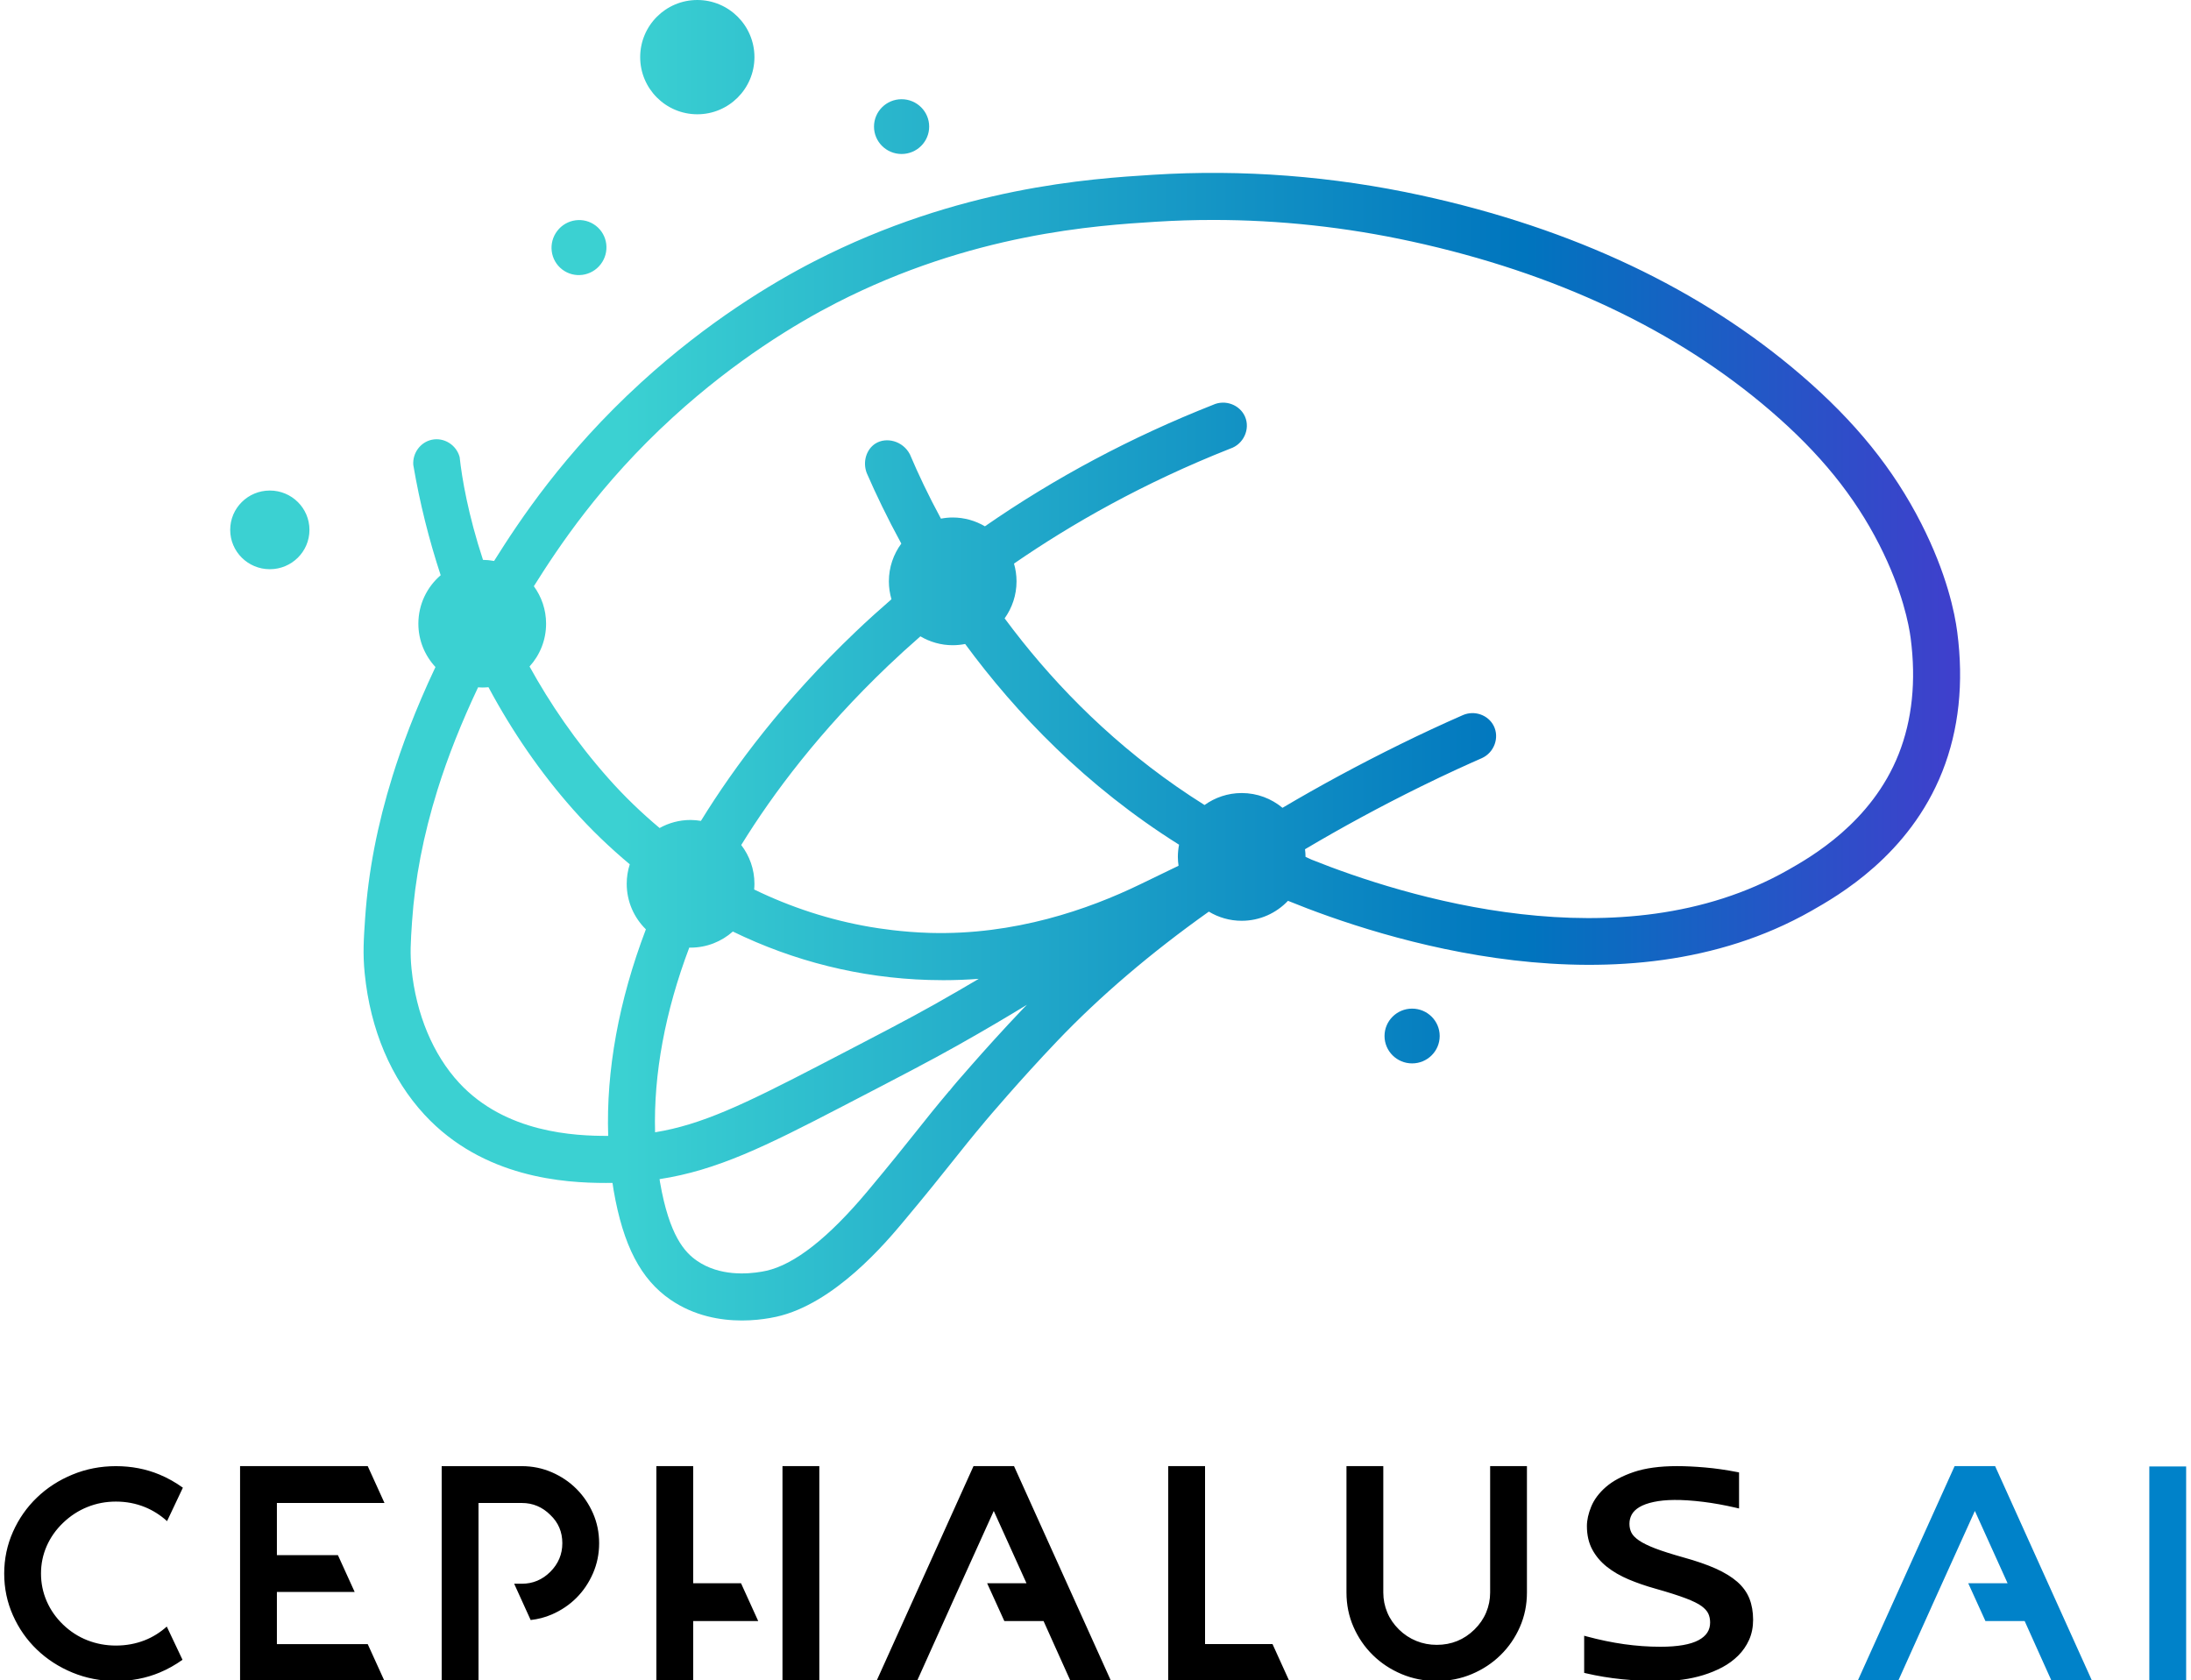
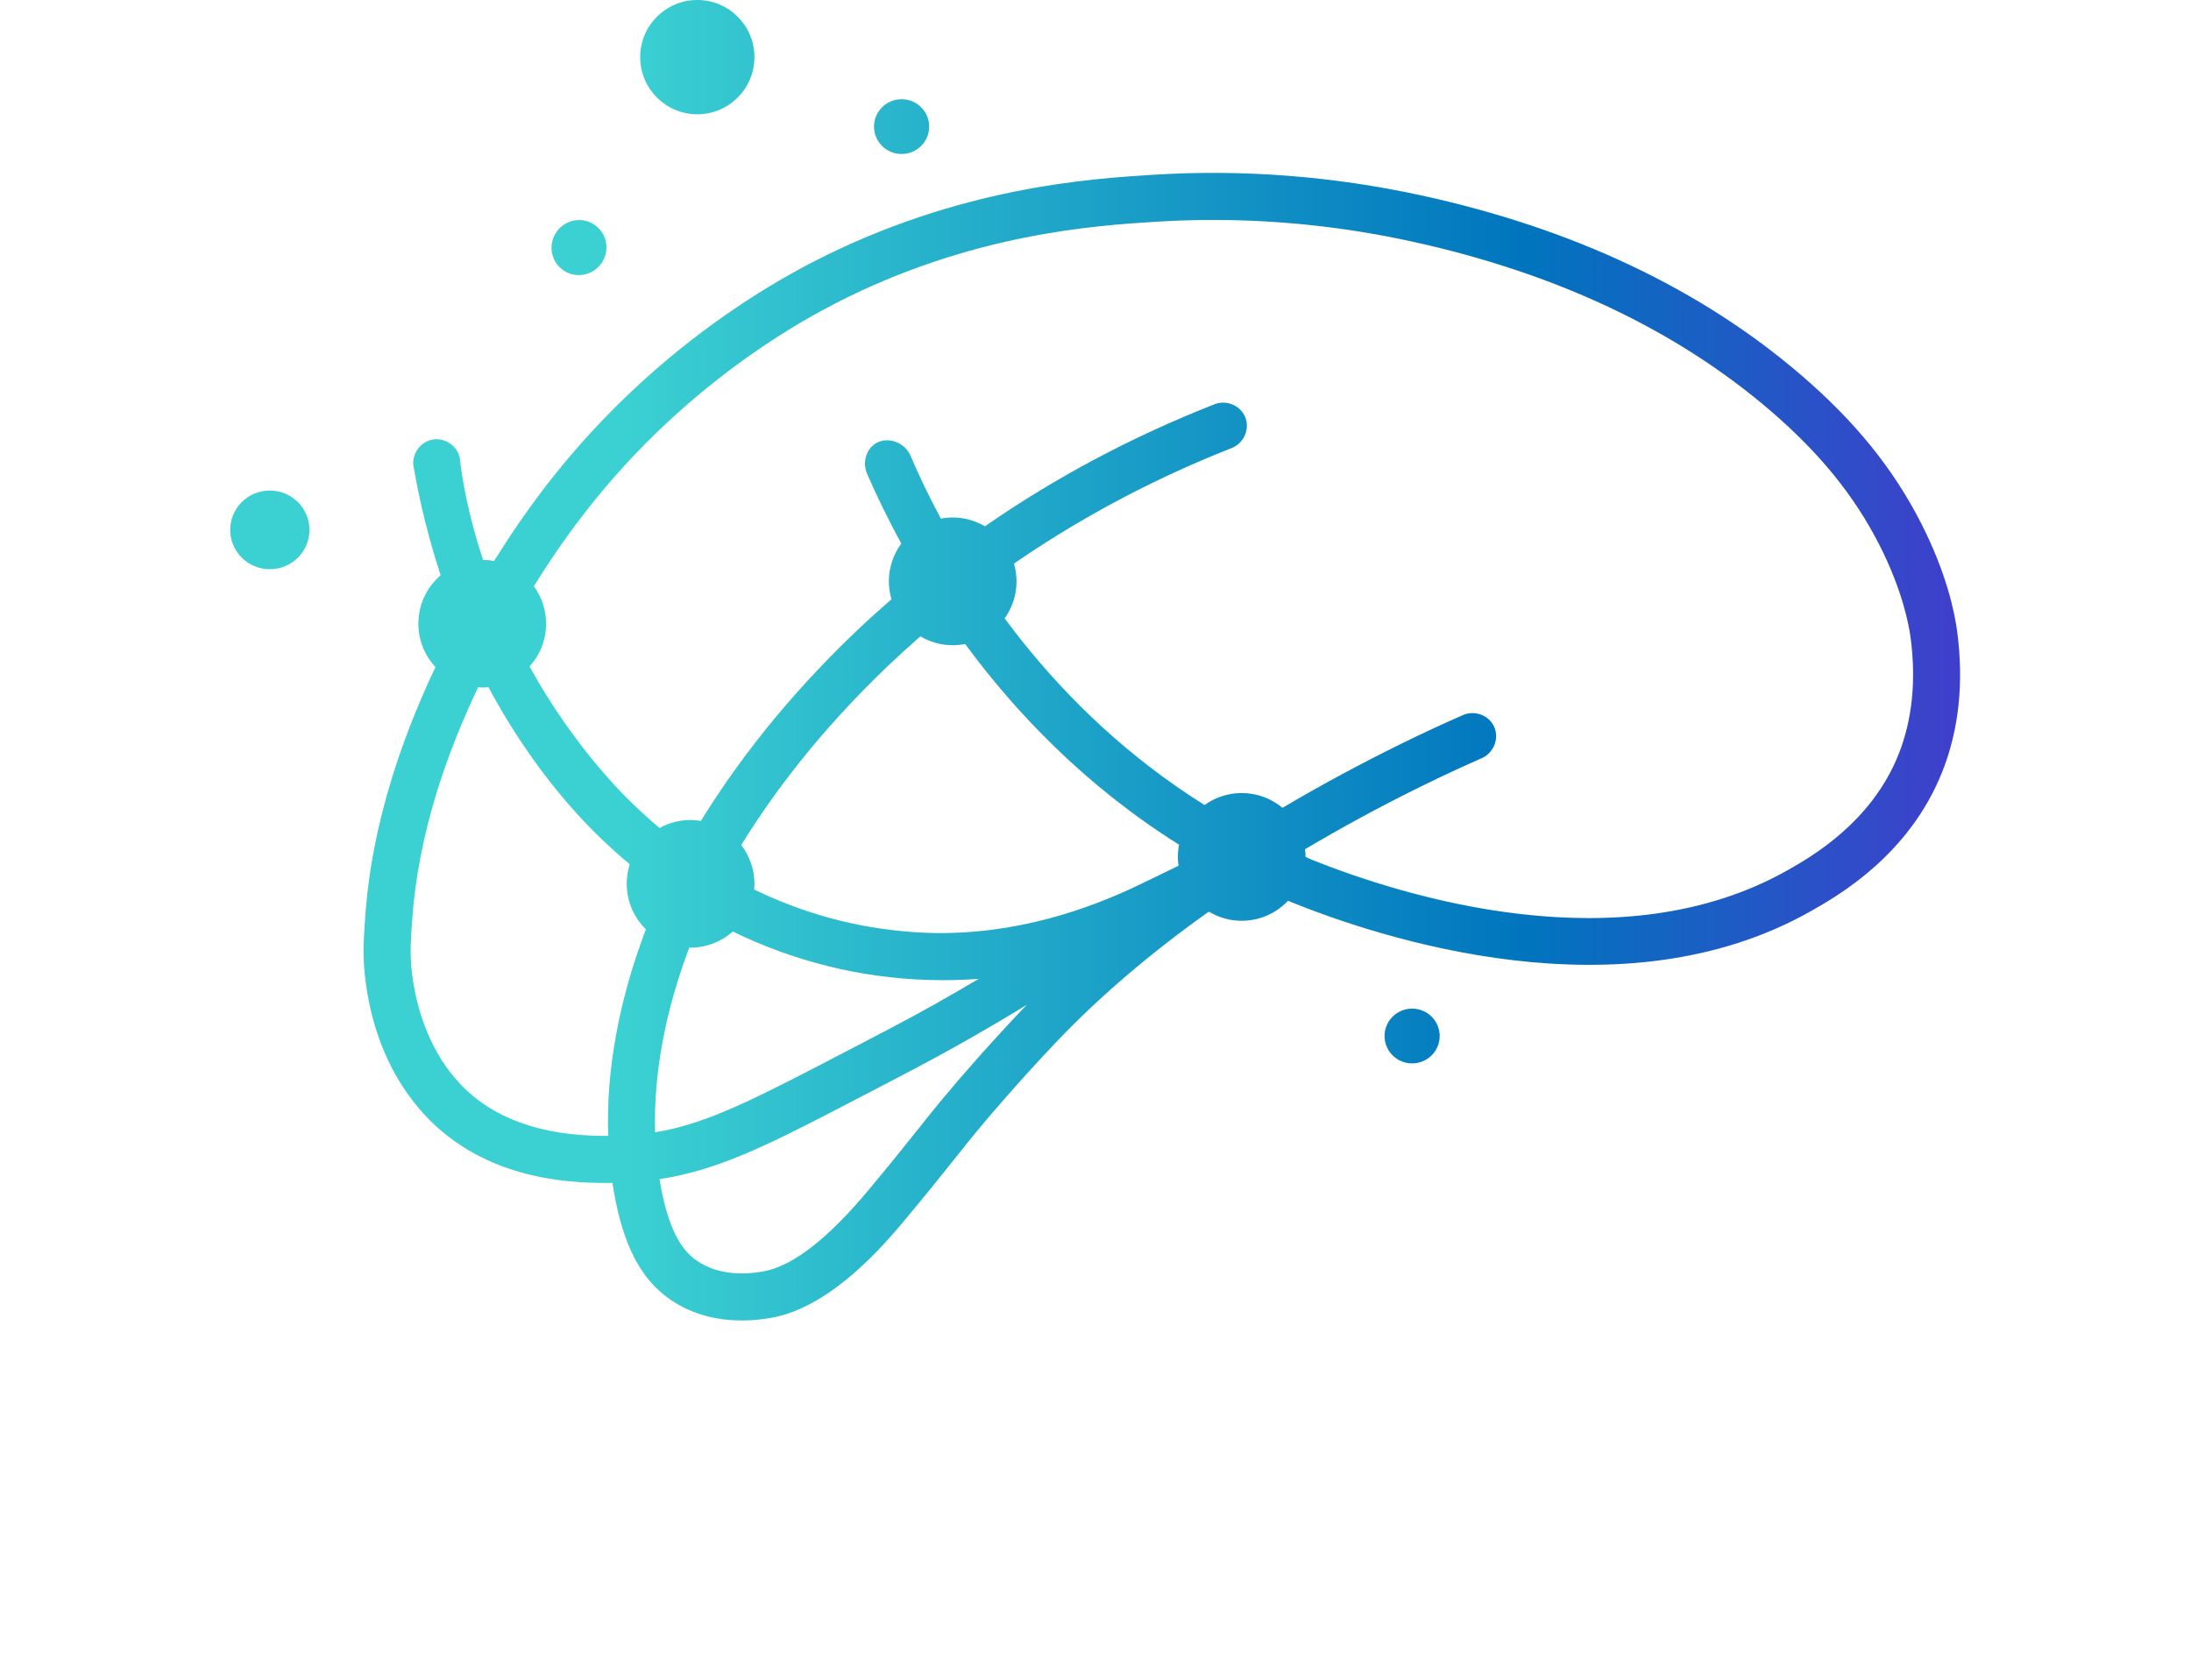
<svg xmlns="http://www.w3.org/2000/svg" version="1.1" id="Layer_1" x="0px" y="0px" viewBox="0 0 768 589" style="enable-background:new 0 0 768 589;" xml:space="preserve">
  <style type="text/css">
	.st0{fill:url(#brain_2_);}
	.st1{fill:#0082C9;}
</style>
  <linearGradient id="brain_2_" gradientUnits="userSpaceOnUse" x1="80.686" y1="231.433" x2="687.078" y2="231.433">
    <stop offset="0" style="stop-color:#3BD1D2" />
    <stop offset="0.227" style="stop-color:#3BD1D2" />
    <stop offset="0.748" style="stop-color:#0075BE" />
    <stop offset="0.994" style="stop-color:#3E40CC" />
  </linearGradient>
  <path id="brain_1_" class="st0" d="M673.47,183.55c-9.77-19.2-23.12-35.72-42.02-51.98c-35.13-30.23-79.94-51.45-133.2-63.06  c-31.1-6.78-62.78-9.22-94.15-7.24c-22.03,1.39-67.87,4.28-118.61,30.29c-14.79,7.59-37.34,21.12-60.77,42.52  c-27.09,24.75-42.68,48.48-51.53,62.56c-1.26-0.24-2.56-0.37-3.89-0.39c-5.2-15.82-7.4-28.71-8.18-36.03  c-1.17-4.33-5.55-6.98-9.76-6.07c-3.97,0.85-6.8,4.63-6.49,8.84c2.27,13.32,5.51,26.23,9.6,38.65c-4.78,4.1-7.82,10.18-7.82,16.98  c0,5.88,2.28,11.21,5.99,15.2c-7.19,15.19-11.97,28.33-15.04,38.19c-5.35,17.2-8.5,33.54-9.62,49.96  c-0.49,7.15-0.84,12.32-0.14,19.28c1.98,19.7,9.24,36.83,21,49.54c20.53,22.18,49.15,23.88,63.49,23.88c0.85,0,1.63-0.01,2.37-0.01  c0.13,0.86,0.24,1.72,0.39,2.57c3.36,19.39,9.52,31.22,19.95,38.38c8.37,5.73,17.56,7.27,25.02,7.27c3.85,0,7.23-0.41,9.79-0.86  c0,0,1.1-0.19,2.25-0.44c20.43-4.5,38.62-26.24,44.6-33.39c8.22-9.82,12.97-15.78,17.16-21.04c3.64-4.57,6.78-8.52,11.48-14.11  l0.04-0.05c0.67-0.8,12.17-14.41,25.15-28.01c15.16-15.89,32.97-31.05,53.2-45.42c3.37,2.03,7.29,3.21,11.51,3.21  c6.4,0,12.15-2.7,16.23-7c32.75,13.36,117.33,41.07,183.38,3.57c9.4-5.34,34.38-19.52,46-48.9c5.79-14.64,7.55-31.09,5.22-48.87  C685.21,214.91,682.41,201.12,673.47,183.55z M213.19,398.17c-11.71,0.04-35.99-1.02-52.24-18.58c-9.17-9.91-15.1-24.11-16.7-39.99  c-0.54-5.34-0.32-9.13,0.18-16.51c1.03-15.12,3.95-30.23,8.91-46.18c3.62-11.65,8.5-23.85,14.24-35.98  c0.48,0.03,0.96,0.07,1.45,0.07c0.74,0,1.47-0.04,2.19-0.11c8.33,15.56,18.24,29.96,29.66,42.85c6.22,7.02,12.89,13.39,19.87,19.23  c-0.69,2.15-1.07,4.44-1.07,6.82c0,6.26,2.58,11.91,6.72,15.97C216.91,350.69,212.42,375.32,213.19,398.17z M241.61,332.16  c0.15,0,0.3,0.02,0.45,0.02c5.69,0,10.87-2.14,14.82-5.64c21.35,10.4,44.57,16.26,68.63,16.97c1.73,0.05,3.44,0.08,5.15,0.08  c4.18,0,8.32-0.17,12.41-0.47c-4.52,2.68-9.6,5.63-15.54,8.98c-9.13,5.14-19.38,10.46-39.81,21.07  c-27.23,14.14-41.87,21.09-58.1,23.74C229.06,376.58,233.14,354.54,241.61,332.16z M358.61,353.58  c-7.14,7.48-13.79,14.91-18.11,19.83c-4,4.55-6.35,7.23-7.73,9.03l-0.04-0.03c-4.85,5.76-8.21,9.98-11.76,14.45  c-4.13,5.18-8.81,11.06-16.9,20.73c-13.65,16.3-25.59,25.68-35.5,27.87c-0.73,0.16-1.43,0.28-1.53,0.3  c-5.1,0.9-14.82,1.61-22.66-3.76c-4.36-2.98-9.77-8.82-13.03-27.59c-0.06-0.36-0.11-0.72-0.16-1.08  c20.13-3.09,37.11-11.48,64.16-25.53c20.59-10.69,30.92-16.06,40.29-21.34c10.09-5.68,17.77-10.25,24.32-14.25  C359.51,352.66,359.05,353.12,358.61,353.58z M326.01,327.02c-9.85-0.28-18.04-1.59-21.03-2.1c-14.11-2.42-27.74-6.86-40.63-13.12  c0.06-0.66,0.1-1.33,0.1-2c0-5.12-1.74-9.82-4.63-13.59c11.2-18.17,27.68-40.13,51.55-62.9c3.34-3.19,7.12-6.64,11.25-10.25  c3.33,1.96,7.19,3.11,11.33,3.11c1.49,0,2.95-0.15,4.36-0.43c17.96,24.41,42.37,49.88,74.98,70.36c-0.27,1.39-0.42,2.82-0.42,4.28  c0,1.05,0.1,2.08,0.24,3.1c-4.48,2.17-8.95,4.34-13.43,6.5C381.5,318.8,355.59,327.85,326.01,327.02z M665.52,264.36  c-9.49,23.98-30.79,36.07-38.81,40.62c-58.65,33.29-135.11,9.12-166.93-3.63l-2.16-0.99c0-0.91-0.07-1.79-0.18-2.67  c12.81-7.6,26.32-14.94,40.62-21.99c9.4-4.63,17.08-8.06,21.34-9.93c4.42-1.99,6.24-7.27,4.18-11.34c-1.91-3.78-6.68-5.54-10.8-3.76  c-7.34,3.22-14.74,6.66-22,10.24c-14.48,7.13-28.22,14.56-41.23,22.26c-3.88-3.23-8.87-5.18-14.31-5.18c-4.86,0-9.35,1.57-13.02,4.2  c-26.79-16.79-47.77-37.19-63.92-57.43c-2.14-2.68-4.18-5.35-6.15-8c2.61-3.66,4.17-8.13,4.17-12.98c0-2.16-0.32-4.24-0.89-6.22  c20.24-13.95,45.35-28.27,75.77-40.29c4.75-1.56,7.08-6.89,5.22-11.2c-1.79-4.14-6.92-6.16-11.27-4.14  c-28.65,11.3-55.37,25.55-79.91,42.56c-3.32-1.95-7.18-3.09-11.3-3.09c-1.41,0-2.79,0.15-4.12,0.4  c-4.37-8.08-7.97-15.68-10.87-22.53c-2.47-4.74-8.29-6.2-12.1-3.78c-3.13,1.98-4.56,6.35-3.03,10.35  c3.14,7.22,7.15,15.61,12.11,24.71c-2.73,3.71-4.36,8.28-4.36,13.24c0,2.18,0.33,4.28,0.91,6.27c-4.24,3.69-8.42,7.44-12.49,11.33  c-25.06,23.91-42.44,47.1-54.3,66.36c-1.18-0.19-2.38-0.32-3.62-0.32c-3.95,0-7.65,1.03-10.86,2.82  c-6.31-5.29-12.34-11.07-17.97-17.43c-11.53-13.01-20.54-26.35-27.62-39.19c3.6-3.97,5.8-9.22,5.8-15c0-4.92-1.6-9.45-4.29-13.14  c8.42-13.39,23.22-35.92,48.73-59.22c22.08-20.17,43.28-32.9,57.17-40.03c47.68-24.45,91.21-27.19,112.12-28.51  c6.7-0.42,13.41-0.63,20.13-0.63c23.23,0,46.52,2.52,69.48,7.53c50.55,11.02,92.93,31.03,125.95,59.45  c17.22,14.82,29.32,29.74,38.08,46.96c8.11,15.95,10.36,28.16,10.95,32.67C671.69,238.67,670.28,252.35,665.52,264.36z   M108.47,185.74c0,7.62-6.22,13.79-13.89,13.79s-13.89-6.17-13.89-13.79c0-7.62,6.22-13.79,13.89-13.79S108.47,178.12,108.47,185.74  z M306.36,44.38c0-5.3,4.33-9.6,9.67-9.6c5.34,0,9.67,4.3,9.67,9.6c0,5.3-4.33,9.6-9.67,9.6C310.69,53.98,306.36,49.69,306.36,44.38  z M195.35,80.92c3.26-4.23,9.31-5.03,13.51-1.79c4.2,3.24,4.95,9.29,1.69,13.52c-3.26,4.23-9.31,5.03-13.51,1.79  C192.84,91.2,192.09,85.15,195.35,80.92z M224.4,20.03C224.4,8.97,233.36,0,244.42,0c11.06,0,20.03,8.97,20.03,20.03  c0,11.06-8.97,20.03-20.03,20.03C233.36,40.05,224.4,31.08,224.4,20.03z M504.65,363.16c0,5.3-4.33,9.6-9.67,9.6  c-5.34,0-9.67-4.3-9.67-9.6c0-5.3,4.33-9.6,9.67-9.6C500.32,353.56,504.65,357.86,504.65,363.16z" />
-   <path id="ai" class="st1" d="M766.3,589.24h-12.91v-75.2h12.91V589.24z M699.34,513.93h-14.2l-34,75.31h14.2l4.12-9.15l0.03-0.08  l1.66-3.68h0l5.82-12.91h-0.01l2.43-5.38l0.02-0.04h0l12.83-28.36l11.47,25.35h-13.79l6.02,13.24h13.75l3.64,8.1l5.81,12.91h14.2  L699.34,513.93z" />
-   <path id="cephalus" d="M535.23,513.93v44.3c0,4.29-0.82,8.32-2.47,12.08c-1.65,3.76-3.91,7.05-6.78,9.86  c-2.87,2.81-6.22,5.03-10.06,6.65c-3.84,1.62-7.94,2.43-12.32,2.43c-4.38,0-8.48-0.81-12.32-2.43c-3.84-1.62-7.19-3.83-10.06-6.65  c-2.87-2.81-5.13-6.1-6.78-9.86c-1.65-3.76-2.47-7.79-2.47-12.08v-44.3h12.91v44.3c0,2.46,0.47,4.8,1.4,7.01  c0.93,2.22,2.3,4.2,4.09,5.96c1.79,1.76,3.82,3.09,6.08,4.01c2.26,0.92,4.64,1.37,7.16,1.37c5.16,0,9.57-1.79,13.23-5.38  c1.79-1.76,3.16-3.74,4.09-5.96c0.93-2.22,1.4-4.55,1.4-7.01v-44.3H535.23z M58.46,570.17c-2.32,2.07-4.88,3.68-7.72,4.8  c-3.16,1.24-6.53,1.86-10.11,1.86c-3.51,0-6.85-0.62-10.01-1.86c-3.16-1.24-5.99-3.07-8.5-5.48c-2.51-2.42-4.43-5.16-5.76-8.23  c-1.33-3.07-1.99-6.29-1.99-9.67c0-3.38,0.66-6.58,1.99-9.62c1.33-3.03,3.24-5.76,5.76-8.17c2.51-2.41,5.34-4.26,8.5-5.53  c3.16-1.28,6.49-1.91,10.01-1.91c3.59,0,6.96,0.64,10.11,1.91c2.88,1.17,5.48,2.83,7.82,4.94l5.54-11.72  c-2.51-1.81-5.23-3.37-8.19-4.6c-4.73-1.97-9.83-2.95-15.28-2.95c-5.38,0-10.45,0.98-15.22,2.95c-4.77,1.96-8.93,4.65-12.48,8.07  c-3.55,3.41-6.35,7.42-8.39,12c-2.04,4.59-3.07,9.47-3.07,14.64s1.02,10.05,3.07,14.64c2.04,4.59,4.84,8.59,8.39,12  c3.55,3.41,7.71,6.1,12.48,8.07c4.77,1.96,9.84,2.95,15.22,2.95c5.45,0,10.54-0.98,15.28-2.95c2.91-1.21,5.58-2.73,8.06-4.5  L58.46,570.17z M207.86,530.45c-1.44-3.26-3.37-6.11-5.81-8.55c-2.44-2.44-5.31-4.37-8.61-5.81c-3.3-1.43-6.81-2.15-10.54-2.15  h-28.08v75.31h12.91v-62.4h15.17c3.87,0,7.21,1.4,10.01,4.2c2.8,2.65,4.2,5.95,4.2,9.9c0,3.87-1.4,7.21-4.2,10.01  c-2.8,2.8-6.13,4.2-10.01,4.2h-2.67l5.78,12.72c2.59-0.29,5.07-0.93,7.43-1.96c3.3-1.44,6.17-3.37,8.61-5.81  c2.44-2.44,4.37-5.31,5.81-8.61c1.43-3.3,2.15-6.81,2.15-10.54C210.01,537.21,209.29,533.71,207.86,530.45z M128.9,576.33H97.06  v-18.29h27.26l-5.87-12.91H97.06v-18.29h37.71l-5.87-12.91H84.15v75.31h50.62L128.9,576.33z M287.19,513.93v75.31h-12.91v-31.2h0  v-12.91h0v-31.2H287.19z M242.98,554.99v-9.86h0v-31.2h-12.91v75.31h12.91v-21.01h22.79l-6.02-13.24H242.98z M355.44,513.93h-14.2  l-34,75.31h14.2l4.12-9.15l0.03-0.08l1.66-3.68h0l5.82-12.91h-0.01l2.43-5.38l0.02-0.04h0l12.83-28.36l11.47,25.35h-13.79  l6.02,13.24h13.75l3.64,8.1l5.81,12.91h14.2L355.44,513.93z M446.05,576.31H422.4v-62.38h-12.91v62.38v12.93h12.91h29.52  L446.05,576.31z M613.22,560.38c-0.86-2.18-2.29-4.17-4.27-5.91c-1.95-1.7-4.5-3.26-7.58-4.64c-3.05-1.36-6.85-2.67-11.29-3.9  c-4.03-1.13-7.34-2.18-9.83-3.13c-2.45-0.94-4.38-1.88-5.75-2.82c-1.29-0.89-2.18-1.8-2.64-2.71c-0.47-0.93-0.7-1.98-0.7-3.13  c0-1.16,0.26-2.21,0.8-3.22c0.53-0.98,1.42-1.85,2.65-2.6c1.28-0.77,3-1.4,5.1-1.84c3.93-0.84,9.44-1,17.36-0.02  c3.62,0.45,7.49,1.15,11.49,2.08l1.02,0.24v-12.64l-0.66-0.13c-3.88-0.76-7.67-1.3-11.26-1.61c-3.59-0.31-6.9-0.47-9.83-0.47  c-6.02,0-11.12,0.7-15.17,2.07c-4.06,1.38-7.33,3.14-9.74,5.23c-2.41,2.1-4.15,4.42-5.16,6.89c-1,2.44-1.51,4.73-1.51,6.81  c0,3.14,0.63,5.91,1.88,8.23c1.24,2.31,2.96,4.35,5.12,6.06c2.13,1.69,4.69,3.18,7.6,4.41c2.86,1.21,6.04,2.31,9.44,3.26  c4.47,1.26,8.04,2.4,10.62,3.38c2.52,0.96,4.39,1.88,5.57,2.76c1.12,0.83,1.9,1.71,2.32,2.6c0.42,0.91,0.64,1.96,0.64,3.12  c0,2.69-1.32,4.72-4.05,6.19c-2.84,1.53-7.34,2.31-13.37,2.31c-4.21,0-8.5-0.31-12.76-0.91c-4.27-0.61-8.62-1.51-12.92-2.67  l-1.05-0.28v13.01l0.63,0.15c4.07,0.95,8.3,1.65,12.58,2.08c4.26,0.43,8.99,0.64,14.05,0.64c2.36,0,4.8-0.17,7.26-0.5  c2.48-0.34,4.91-0.87,7.25-1.59c2.35-0.72,4.6-1.65,6.67-2.75c2.1-1.12,3.97-2.5,5.56-4.08c1.6-1.6,2.88-3.45,3.81-5.52  c0.93-2.07,1.41-4.45,1.41-7.05C614.5,565.02,614.07,562.54,613.22,560.38z" />
</svg>